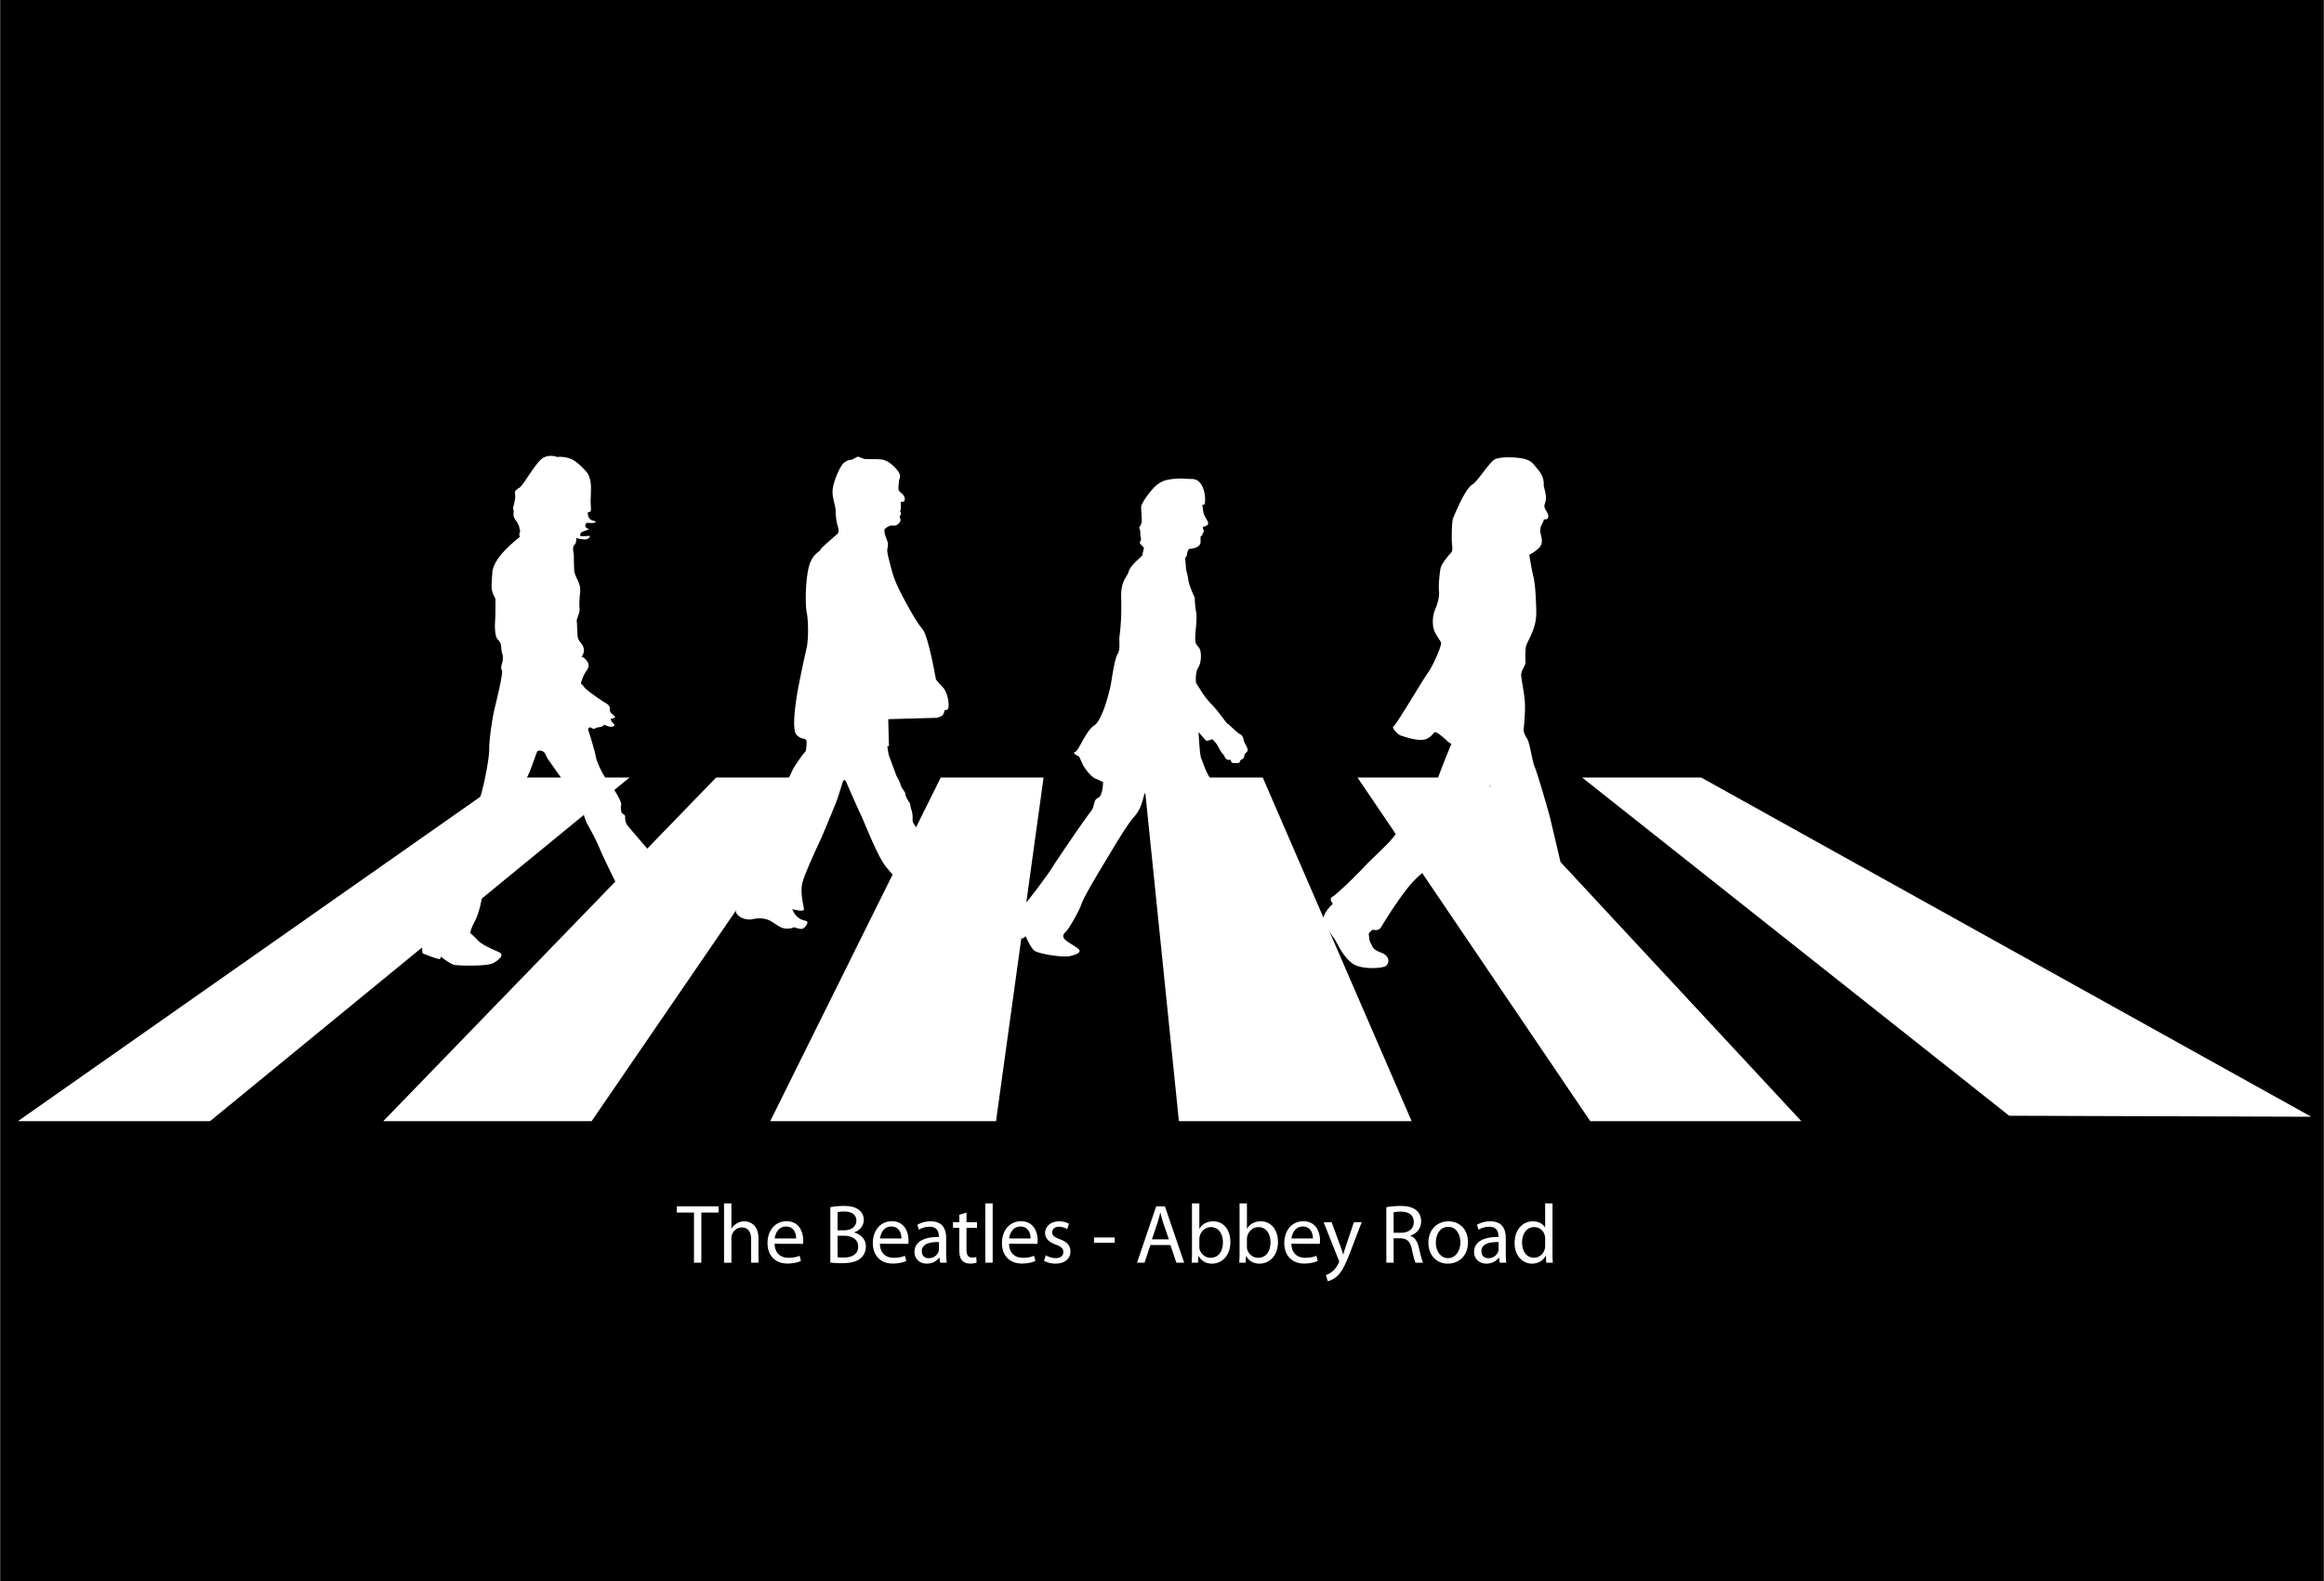
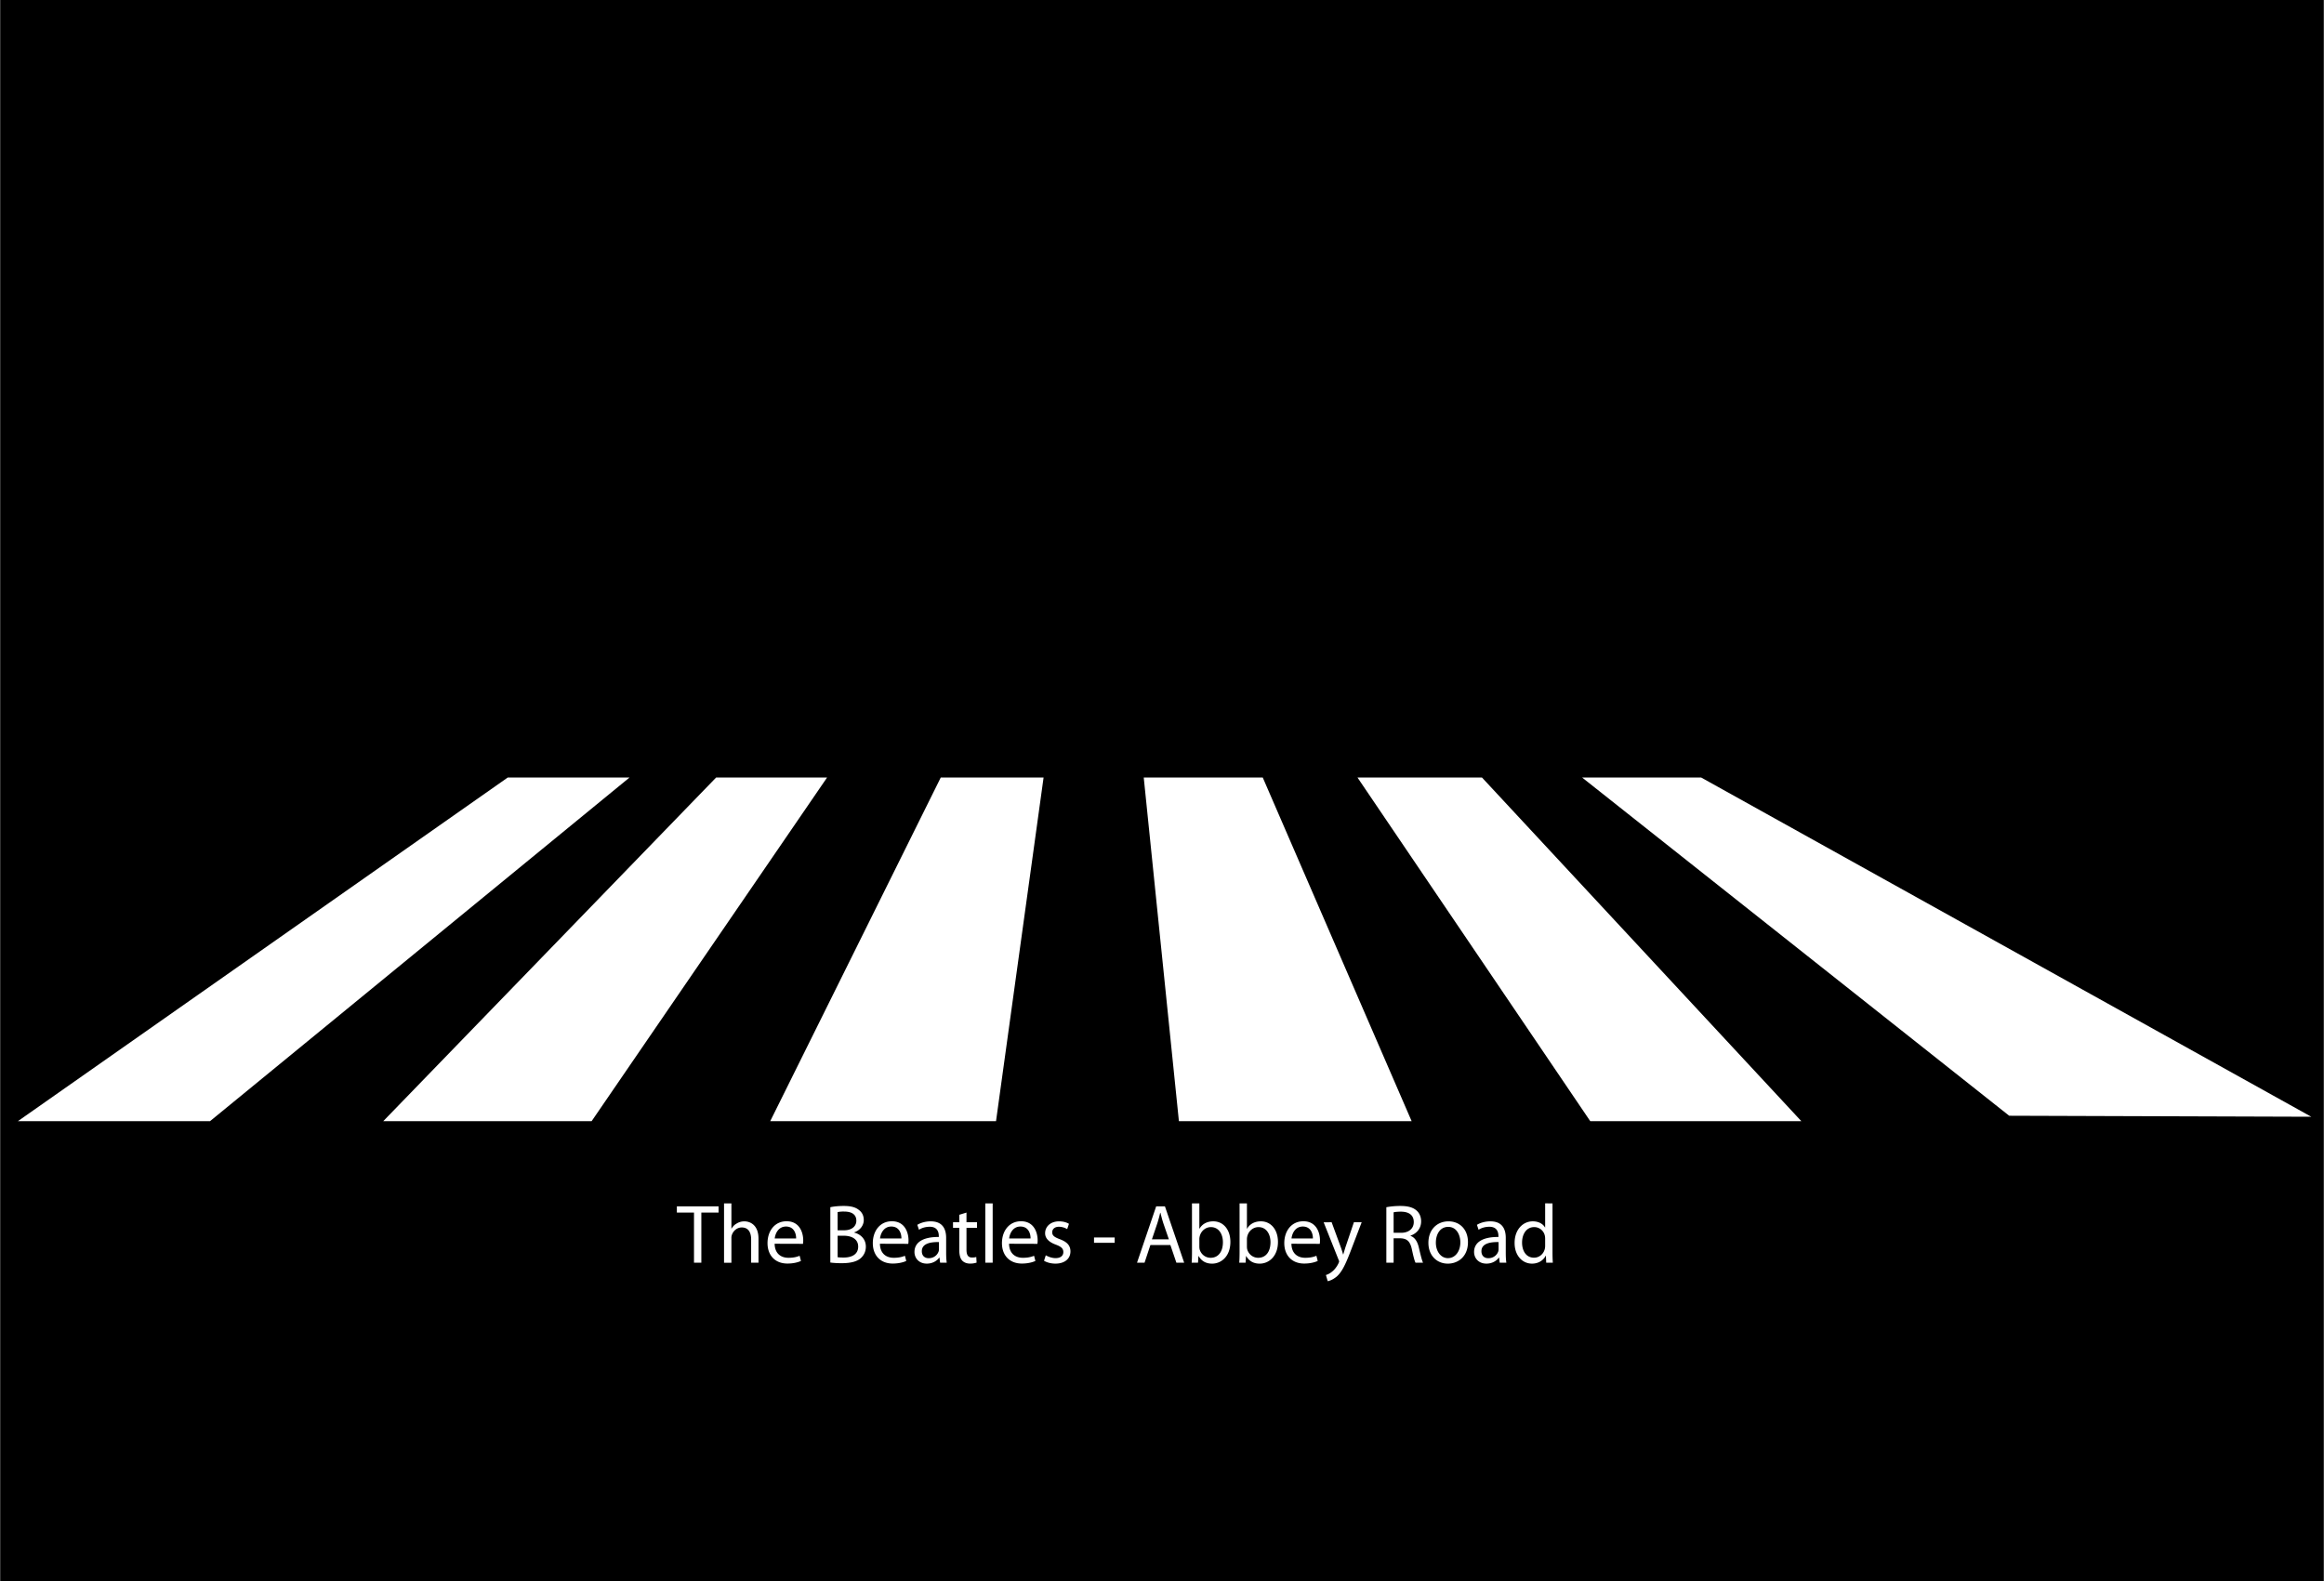
<svg xmlns="http://www.w3.org/2000/svg" width="2500" height="1701" viewBox="0 0 255.301 173.734">
  <path d="M0 0h255.301v173.734H0z" />
  <g fill="#fff">
-     <path d="M46.406 104.756s1.712.703 1.878.625c.168-.071.128-.274.128-.274s1.031.869 1.564.938c.535.074 3.535.162 4.221-.221.683-.389 1.232-.922.604-1.195-.624-.278-1.839-.776-2.337-1.309-.496-.537-.813-.775-.813-.775s-.017-.334.499-1.311c.517-.976.812-2.611.83-3.037.021-.424-.09-1.842.554-3.021.645-1.176.698-1.784 1.028-1.973.334-.184.775-.807.812-1.084.036-.277.44-1.289.46-1.363.021-.071 1.73-4.701 2.14-5.507.404-.812.955-2.613 1.065-2.709.111-.09.372-.072.606.035.241.111.33.553.556.867.222.313 2.855 4.091 3.275 4.513.425.426.647 1.896 1.034 2.598.388.701.902 1.604 1.454 2.912.551 1.308 3.426 7.129 3.742 7.386.311.26.733.184.733.184s-.459.352.225 1.383c.677 1.031.698 1.105 1.216.922.517-.186 1.307-.461 1.455-.719.146-.258-.074-.643.146-.754.222-.113 1.752-.334 2.248-.611.496-.272 1.969-1.562 2.486-2.209.517-.646.147-.994-.291-1.012-.443-.02-1.752.994-2.178.826-.424-.164-1.015-.441-1.015-.441l.461-.459s-.461-.313-.771-.774c-.316-.461-5.216-6.113-5.475-6.449-.26-.33-.295-.73-.277-.994.019-.254-.404-.293-.422-.533-.017-.24-.109-.459-.017-.719.09-.256-.498-1.416-1.255-2.34-.755-.919-1.437-2.412-1.549-3.076-.11-.664-.847-2.965-.847-2.965s.108-.111.183-.185c.075-.073.351.238.554.146.205-.094.238-.146.518-.166a.712.712 0 0 0 .499-.238c.055-.074.517.258.899.185.388-.076.239-.238.113-.392-.132-.143-.186-.143-.244-.365-.054-.221.261-.108.427-.237.167-.129-.389-.388-.499-.646-.11-.256.132-.606-.495-.955-.627-.352-2.195-1.494-2.342-1.717-.144-.219-.388-.44-.388-.44s.186-.81.646-1.438c.463-.626 0-1.067-.187-1.269-.184-.206-.403-.166-.368-.226.039-.053.202-.387.239-.515s0-.495-.164-.773c-.168-.276-.535-.57-.535-1.066 0-.495-.055-.737-.055-1.146 0-.404-.076-.386 0-.643.071-.257.332-.792.277-1.196-.059-.406.034-1.476.034-1.476s.109-.515-.02-1.01c-.127-.499-.587-1.199-.605-1.679a44.16 44.16 0 0 1-.037-1.514c0-.438-.222-1.029.057-1.267.273-.238.199-.755.199-.755s1.033.273 1.292.071c.258-.202.24-.314.166-.314-.075 0-1.015.094-1.015-.019s.021-.331.187-.405c.164-.071.811-.312.811-.312s-.441-.112-.441-.351c0-.24.165-.352.221-.352.054 0 .683.091.886-.054.201-.147-.313-.11-.571-.333-.261-.223-.276-.698-.24-.758.037-.054.274.021.313-.198.037-.224-.021-.644-.021-.995s.038-.848.038-1.529c0-.683-.198-1.383-.442-1.661-.238-.272-1.104-1.288-1.915-1.549-.811-.255-1.326-.146-1.326-.146s-.902-.368-1.659.146c-.753.521-2.114 2.987-2.503 3.21-.388.221-.519.46-.519.46l.039.423v.296l-.11.555-.129.513.071.277s-.017.362-.017.513c0 .146.093.35.294.628.204.274.348.647.348.736 0 .092.147.373.039.553-.11.183.019.462.019.462s-.439.351-.812.679c-.367.336-2.101 1.826-2.209 3.207-.109 1.384-.168 1.916.146 2.545.312.624.186.369.186.369s.019 1.693-.037 2.465c-.055.777.017 1.75.293 2.01s.37.496.391.94c.016.44.146.718.146.718s.071.463-.035.864c-.11.406-.204.609-.039.866.168.259-.68 3.667-.846 4.365-.167.703-.572 3.248-.556 4.276.021 1.033-.568 3.885-.863 4.883-.293.989-.37 1.563-.536 1.801-.165.242-.402.242-.479.535-.072.297-.108 1.147-.108 1.147s-.627.381-.939 1.121c-.312.736-2.01 3.312-2.449 4.494-.442 1.178-1.255 2.635-1.638 3.131-.391.496-.224 1.031-.132 1.475.092.439.241.681.241.681s-.517 1.18-.5 1.953a14.2 14.2 0 0 0 .08 1.236zM81.114 100.623s.647.578 1.571.379c.919-.194 1.608-.047 2.186.336.577.379.995.732 1.633.709.639-.021.627-.192.8-.135.175.064.687.248.908.123.22-.123.761-.736.298-.844-.471-.113-.688-.226-.938-.455a2.084 2.084 0 0 1-.356-.435l-.197-.401s1.277.354 1.289.035c.014-.322-.487-1.845-.137-3.045.359-1.203 1.725-4.103 2.006-4.716.279-.612 1.438-3.428 1.68-4.043.244-.612.629-1.965.737-2.248.111-.278.271-.159.384.103.109.255 1.164 2.685 1.571 3.521.405.836 1.829 4.595 2.8 5.773s2.938 3.4 3.388 3.943c.458.536.751 1.239.874 1.569s.296.187.296.187-.296.957.268 1.424c.566.467.666.516 1.719.492 1.06-.025 1.736-.086 1.959-.041.219.055 1.289-.465 1.631-.879.345-.42.082-.605.109-.785.024-.189.391-.287.283-.418-.107-.138-.283-.347-.295-.472-.017-.118.051-.393-.257-.393-.311 0-.676.482-1.155.32-.479-.158-1.646-.406-1.646-.406s-.262-.184-.174-.279c.084-.1 2.018-1.602 2.018-1.967 0-.371-.559-.725-.559-.725s-1.559-1.537-1.78-2.076c-.22-.541-1.865-2.26-2.193-2.642-.332-.377-1.603-1.424-1.588-2.012.016-.592-.035-.875-.133-1.135-.101-.254-.134-.662-.134-.662s-.521-.75-.521-1.043c0-.295-.44-.648-.525-1.033-.086-.378-.44-.919-.49-1.065-.051-.148-.653-1.793-.762-2.052-.109-.258-.209-1.129-.209-1.129h.173l-.073-2.973 5.38-.15s.293-.121.44-.166c.148-.053.346-.371.346-.594 0-.221.343.076.439-.344.102-.416-.073-1.721-.637-2.281-.566-.568-.736-.859-.736-.859s-.811-4.72-1.473-5.504c-.667-.784-1.478-2.287-1.993-3.245-.519-.955-1.082-2.088-1.354-3.117-.268-1.031-.588-2.113-.514-2.407.074-.297.074-.69.074-.69l-.318-.883s-.149-.565-.029-.663c.127-.099.472-.44.913-.368.44.073.809-.395.809-.562 0-.172-.1-.443-.1-.443l.123-.172.025-.248-.097-.145.07-.195s.038-.457.014-.654l-.023-.193s.369.022.414-.101c.056-.123.111-.441-.218-.751-.331-.305-.431-.352-.431-.589 0-.23 0-.382.024-.491.026-.11.039-.38.039-.44s.205-.333.045-.726c-.157-.392-1.09-1.473-2.012-1.559-.923-.086-1.695 0-1.904-.072-.207-.073-.663-.247-.663-.247l-.64.344s-.662 0-1.082.564c-.414.568-1.053 2.113-1.053 2.946 0 .836.343 1.523.343 2.189 0 .664.171 1.421.171 1.421s.297.762.049 1.008c-.244.246-1.791 1.498-1.889 1.771-.101.27-1.007.441-1.353 2.208-.346 1.769-.297 4.104-.147 4.743.147.639.219 2.752-.022 3.831-.249 1.08-.911 4.175-1.058 5.158-.148.979-.59 3.807-.051 4.397.541.588 1.107.271 1.107.758 0 .494-.048 1.058-.175 1.134-.123.071-1.227 1.621-1.372 1.987-.149.369-2.604 5.453-3.146 6.537-.539 1.078-1.771 4.564-2.234 5.281-.469.709-1.033 1.914-1.033 2.205 0 .295.223.295.223.295s-.098 1.133 0 1.352c.104.225.25.325.25.325zM111.823 100.672s-.243.666-.27 1.183c-.025.518-.102.518-.102.518l.838.783.395-.271s.465 1.152.908 1.552c.44.393 3.117.782 3.877.637.768-.148 1.43-.441.984-.812-.443-.362-1.252-.76-1.496-1.053-.248-.295-.195-.52.123-.813.315-.295 1.471-2.261 1.739-3.095.273-.834 2.312-4.174 2.877-5.108.564-.929 2.017-3.439 2.898-4.447.885-1.004.908-1.939 1.129-2.455.223-.514.592-.979.938-1.029.342-.051 1.079-.104 1.079-.104s1.469 2.309 1.741 3.172c.269.861 3.73 9.703 4.103 10.096.364.394.248.711.364 1.082.125.367.521.857.521.857s.66.812.59 1.326c-.074.52.098.936.098.936s1.794.414 1.939.318c.146-.101.125-.392.125-.392s2.68-.666 3.562-.862c.885-.193 1.741-.64 1.838-1.009.102-.364-.244-.858-.418-.858-.17 0-1.673.416-2.16.271-.49-.147-1.74-.836-1.646-1.006.099-.174 1.793-1.352 1.793-1.352s-2.653-4.715-3.364-5.576c-.714-.859-.834-1.643-1.425-1.867-.592-.219-.909-.637-.885-.979.023-.347-.934-3.933-1.498-4.693-.563-.762-.887-1.916-1.057-2.281-.174-.371-.291-2.897-.291-2.897s.758.934.875.955c.127.026.617-.17.617-.17s.395.315.643.784c.244.468.467.808.588.906.123.101.123.295.293.471.17.171.521.097.521.097s-.027.395.364.369c.396-.023.322.073.541-.052.224-.118.027-.243.296-.346.27-.098.27-.365.321-.539.049-.168.219-.168.316-.416.098-.246-.269-.733-.369-1.008-.098-.268-.074-.639-.439-.809-.368-.175-1.254-1.13-1.381-1.156-.121-.021-.854-1.199-1.713-2.088-.865-.884-1.279-1.67-1.473-1.965-.203-.296-.301-.396-.301-.736 0-.344-.021-.935.301-1.45.315-.515.336-1.646.092-2.04-.242-.393-.463-.368-.463-1.126 0-.765.244-2.14.098-2.901-.146-.761-.146-1.546-.146-1.546s-.588-1.182-.715-1.989c-.125-.812-.246-1.08-.246-1.155 0-.072-.052-.881-.099-1.059-.049-.169.22-.364.22-.61 0-.247.198-.542.198-.542s1.279-.026 1.279-.785c0-.762 0-.587.117-.666.125-.07.125-.318.125-.318s.176-.049.102-.247c-.078-.194-.102-.416-.102-.416s.617-.074.594-.394c-.029-.318-.447-.76-.516-1.179-.078-.416-.125-.907-.125-.907s.246.246.295-.246-.053-1.451-.471-2.016c-.418-.563-.929-.516-1.08-.516-.146 0-.783-.048-1.105-.048-.315 0-1.001.048-1.271.101-.271.048-.959.17-1.599.808-.639.639-1.496 1.846-1.496 2.234 0 .395.099 1.207.068 1.573-.025.368-.291.664-.291.664l.125.341.02.565s.146.417 0 .617a.21.21 0 0 0 .029.314l.365.396s-.172.714-.195.833c-.022.123-1.274 1.034-1.475 1.747-.197.713-.883.934-.836 2.947.053 2.013-.072 3.365-.174 4.103-.099.736.127 1.45-.222 2.042-.34.586-.588 2.476-.733 3.289-.146.809-.935 4.004-1.845 4.57-.907.563-1.692 2.797-2.086 2.895-.395.1.293.469.369.469.074 0 .174.269.418.808.24.543.957 1.453 1.422 1.647.472.197.861.394.861.394s0 1.501-.566 1.746c-.563.246-.271.858-.811 1.522-.539.66-3.684 5.256-4.176 6.068-.49.811-2.748 3.83-3.166 4.192-.414.371-.47.72-.47.72l.146.096-.31.386zM146.416 99.32s-.959.885-1.031 1.549c-.078.662 1.031 1.951 1.397 2.615.371.664.775 1.547 1.695 2.322.922.774 3.277.625 3.721.368.443-.262.556-1.104-.442-1.477-.992-.365-.957-.664-1.14-.992-.188-.332-.188-.479-.188-.592 0-.107-.146-.516.037-.664.186-.146.297-.291.297-.291s.662.219.955-.262c.295-.479 1.438-2.394 2.801-4.162 1.365-1.771 2.469-2.211 2.875-2.949.404-.734 2.836-1.986 3.793-4.164.961-2.17 2.396-4.084 2.396-4.307 0-.222.403.514.883 1.877.479 1.36.442 2.358.705 2.838.254.481.367.885.438 1.254.072.369.33.811.369 1.621.035.811.111 2.396.404 3.311.293.929.772 2.771.92 3.873.15 1.104.443 2.213.443 2.802 0 .59.329.625.776.59l.438-.039s-.438.922.073 1.365c.517.44 1.144.44 1.771.368.621-.075.918.109 1.248-.112.336-.22.666-.22 1.146-.22.476 0 1.949.185 2.839-.11.881-.299 1.178-.517.991-1.217-.186-.699-1.586-.554-2.209-.664-.627-.109-1.809-.55-1.809-.771 0-.225.146-.297.146-.297s.041-.256-.067-.623c-.111-.371-.887-4.092-.998-4.607a1694.45 1694.45 0 0 0-1.732-7.405c-.295-1.252-1.512-5.305-1.766-5.895-.262-.59-.521-2.651-.851-3.129-.331-.483-.368-.887-.368-.887s.223-1.879.147-3.062c-.072-1.178-.404-2.504-.404-3.017 0-.519.513-1.036.479-1.44a8.395 8.395 0 0 1 .033-1.62c.078-.556 1.182-1.915 1.145-3.83-.035-1.918-.146-3.243-.332-3.983-.184-.736-.44-2.319-.44-2.319s1.254-.625 1.356-1.25c.115-.628-.143-.923-.143-1.404 0-.478.188-.697.188-.697l.146-.333.067-.221s.521.11.48-.368c-.037-.479-.549-.773-.402-1.253.146-.479.146-.59.146-.849 0-.257-.256-1.255-.256-1.255s.147-.81-.556-1.653c-.696-.851-.772-.998-1.436-1.218-.662-.22-2.838-.369-3.467.073-.625.442-1.804 2.359-2.355 2.688-.555.336-1.178 1.622-1.363 1.99s-.627 1.364-.771 1.732c-.148.368-.148 1.733-.148 2.319 0 .592.183 1.216-.077 1.476-.259.258-1.031 1.182-1.14 1.657-.108.479-.258 1.955-.188 2.543.078.59-.144 1.398-.404 1.988-.258.59-.33 1.291-.221 1.99.112.703.735 1.365.852 1.697.107.328-.963 2.688-1.438 3.313-.482.627-3.466 5.709-3.763 5.861-.297.146.443.957.851 1.064.399.113 1.545.518 2.319.44.773-.069 1.105-.623 1.291-.809.187-.184.957.518 1.361.885.408.367.519.367.519.367s-1.953 4.644-1.992 5.529c-.037.883-.812 1.438-1.144 1.768-.326.33-2.578 1.877-3.02 2.652-.443.771-2.582 2.651-3.431 3.576-.844.92-3.018 3.016-3.426 3.241-.403.218-.18.55-.18.55l.161.265z" />
    <path d="M1.948 123.203h21.109l46.088-37.761h-13.38zM42.089 123.203l36.572-37.761h12.19l-25.868 37.761zM84.606 123.203l18.735-37.761h11.299l-5.225 37.761zM129.508 123.203l-3.864-37.761h13.077l16.357 37.761zM174.703 123.203l-25.574-37.761h13.678l35.088 37.761zM220.732 122.607l-46.921-37.165h13.08l67.031 37.275z" />
  </g>
  <g fill="#fff">
    <path d="M76.23 133.247h-1.883v-.68h4.584v.68h-1.893v5.512h-.808v-5.512zM79.531 132.237h.81v2.772h.018c.129-.229.331-.439.579-.568.239-.146.523-.229.827-.229.597 0 1.552.367 1.552 1.901v2.646h-.808v-2.554c0-.726-.268-1.322-1.029-1.322-.523 0-.928.367-1.084.809a.973.973 0 0 0-.055.386v2.683h-.81v-6.524zM85.09 136.674c.019 1.094.707 1.543 1.516 1.543.579 0 .938-.101 1.231-.221l.146.569c-.285.129-.78.285-1.487.285-1.359 0-2.187-.909-2.187-2.241 0-1.352.799-2.407 2.094-2.407 1.451 0 1.828 1.277 1.828 2.095 0 .165-.009.294-.027.387l-3.114-.01zm2.361-.58c.009-.505-.212-1.312-1.112-1.312-.827 0-1.176.753-1.24 1.312h2.352zM91.21 132.659c.349-.082.909-.138 1.46-.138.799 0 1.312.138 1.689.449.322.239.524.606.524 1.094 0 .605-.404 1.13-1.047 1.359v.027c.588.138 1.276.624 1.276 1.543 0 .533-.211.938-.532 1.24-.422.395-1.121.578-2.132.578-.551 0-.974-.036-1.239-.073v-6.079zm.799 2.535h.726c.836 0 1.332-.45 1.332-1.047 0-.717-.542-1.012-1.35-1.012a3.29 3.29 0 0 0-.708.057v2.002zm0 2.958c.166.026.386.037.671.037.827 0 1.589-.305 1.589-1.203 0-.836-.726-1.194-1.598-1.194h-.662v2.36zM96.658 136.674c.02 1.094.707 1.543 1.517 1.543.579 0 .937-.101 1.23-.221l.147.569c-.285.129-.781.285-1.488.285-1.358 0-2.186-.909-2.186-2.241 0-1.352.799-2.407 2.094-2.407 1.451 0 1.828 1.277 1.828 2.095 0 .165-.009.294-.028.387l-3.114-.01zm2.362-.58c.009-.505-.211-1.312-1.112-1.312-.826 0-1.176.753-1.239 1.312h2.351zM103.935 137.693c0 .386.02.763.064 1.064h-.727l-.074-.561h-.026c-.239.35-.727.661-1.359.661-.899 0-1.359-.634-1.359-1.276 0-1.075.956-1.663 2.673-1.653v-.092c0-.367-.102-1.038-1.011-1.028-.423 0-.854.119-1.167.33l-.184-.542c.368-.229.909-.386 1.47-.386 1.369 0 1.699.928 1.699 1.818l.001 1.665zm-.79-1.203c-.882-.02-1.883.138-1.883 1.001 0 .533.349.771.753.771.588 0 .964-.366 1.093-.743a.822.822 0 0 0 .037-.258v-.771zM106.169 133.247v1.065h1.158v.615h-1.158v2.397c0 .551.155.863.605.863.222 0 .35-.02.47-.057l.036.616a2.202 2.202 0 0 1-.717.109c-.376 0-.68-.128-.873-.34-.22-.248-.312-.644-.312-1.166v-2.426h-.689v-.615h.689v-.817l.791-.244zM108.237 132.237h.81v6.521h-.81v-6.521zM110.847 136.674c.019 1.094.707 1.543 1.516 1.543.579 0 .938-.101 1.231-.221l.146.569c-.284.129-.78.285-1.487.285-1.359 0-2.187-.909-2.187-2.241 0-1.352.799-2.407 2.095-2.407 1.45 0 1.827 1.277 1.827 2.095 0 .165-.009.294-.027.387l-3.114-.01zm2.361-.58c.009-.505-.211-1.312-1.112-1.312-.827 0-1.176.753-1.24 1.312h2.352zM114.881 137.941c.248.146.67.312 1.075.312.579 0 .854-.285.854-.662 0-.386-.229-.597-.816-.816-.81-.294-1.186-.727-1.186-1.258 0-.718.588-1.306 1.534-1.306.45 0 .845.119 1.084.275l-.193.579a1.801 1.801 0 0 0-.91-.258c-.478 0-.734.275-.734.605 0 .377.257.542.836.763.763.284 1.167.672 1.167 1.342 0 .79-.615 1.341-1.653 1.341-.487 0-.937-.128-1.25-.312l.192-.605zM122.452 135.984v.588h-2.27v-.588h2.27zM126.376 136.812l-.644 1.946h-.827l2.104-6.19h.965l2.112 6.19h-.854l-.662-1.946h-2.194zm2.029-.625l-.614-1.782c-.128-.403-.221-.771-.312-1.13h-.028a15.22 15.22 0 0 1-.303 1.121l-.605 1.791h1.862zM130.944 132.237h.81v2.783h.018c.285-.496.801-.81 1.517-.81 1.104 0 1.875.919 1.875 2.26 0 1.6-1.013 2.389-2.002 2.389-.646 0-1.148-.247-1.488-.835h-.021l-.045.733h-.699c.027-.303.037-.753.037-1.147l-.002-5.373zm.809 4.74c0 .102.01.201.026.294.156.561.636.945 1.214.945.854 0 1.35-.688 1.35-1.709 0-.898-.459-1.662-1.322-1.662-.551 0-1.065.387-1.223.992a1.296 1.296 0 0 0-.045.34v.8zM136.173 132.237h.809v2.783H137c.285-.496.801-.81 1.516-.81 1.104 0 1.875.919 1.875 2.26 0 1.6-1.012 2.389-2.002 2.389-.645 0-1.148-.247-1.488-.835h-.02l-.045.733h-.699c.027-.303.037-.753.037-1.147l-.001-5.373zm.808 4.74c0 .102.01.201.027.294.156.561.635.945 1.213.945.854 0 1.35-.688 1.35-1.709 0-.898-.459-1.662-1.321-1.662-.552 0-1.066.387-1.224.992a1.34 1.34 0 0 0-.045.34v.8zM141.87 136.674c.018 1.094.707 1.543 1.516 1.543.578 0 .936-.101 1.229-.221l.146.569c-.285.129-.781.285-1.488.285-1.358 0-2.186-.909-2.186-2.241 0-1.352.799-2.407 2.094-2.407 1.451 0 1.828 1.277 1.828 2.095 0 .165-.008.294-.027.387l-3.112-.01zm2.359-.58c.01-.505-.211-1.312-1.11-1.312-.826 0-1.177.753-1.24 1.312h2.35zM146.29 134.312l.965 2.628c.108.294.221.643.293.909h.02c.082-.268.174-.606.285-.929l.881-2.608h.855l-1.213 3.17c-.58 1.523-.976 2.306-1.525 2.792-.404.34-.789.478-.992.515l-.201-.68c.201-.057.468-.185.707-.396.222-.174.486-.485.681-.899.037-.082.063-.139.063-.192a.53.53 0 0 0-.063-.202l-1.635-4.105.879-.003zM152.3 132.659a8.396 8.396 0 0 1 1.535-.138c.854 0 1.414.165 1.799.515.305.267.488.688.488 1.176 0 .81-.523 1.352-1.168 1.57v.028c.469.165.754.604.909 1.249.201.862.351 1.46.47 1.698h-.826c-.103-.175-.24-.707-.404-1.479-.184-.854-.522-1.176-1.25-1.204h-.754v2.683h-.799v-6.098zm.799 2.811h.818c.854 0 1.396-.469 1.396-1.176 0-.8-.578-1.147-1.424-1.147-.387 0-.652.036-.791.072l.001 2.251zM159.054 138.859c-1.195 0-2.133-.882-2.133-2.287 0-1.487.983-2.36 2.205-2.36 1.276 0 2.141.929 2.141 2.278 0 1.653-1.147 2.369-2.205 2.369h-.008zm.027-.605c.771 0 1.35-.726 1.35-1.735 0-.753-.377-1.699-1.332-1.699-.945 0-1.359.882-1.359 1.727 0 .975.552 1.709 1.332 1.709l.009-.002zM165.421 137.693c0 .386.018.763.063 1.064h-.727l-.072-.561h-.029c-.237.35-.725.661-1.358.661-.898 0-1.359-.634-1.359-1.276 0-1.075.955-1.663 2.674-1.653v-.092c0-.367-.102-1.038-1.01-1.028-.424 0-.854.119-1.168.33l-.184-.542c.367-.229.91-.386 1.471-.386 1.369 0 1.699.928 1.699 1.818v1.665zm-.791-1.203c-.881-.02-1.883.138-1.883 1.001 0 .533.35.771.754.771.588 0 .965-.366 1.094-.743a.85.85 0 0 0 .035-.258v-.771zM170.556 132.237v5.373c0 .396.01.846.037 1.147h-.728l-.036-.771h-.019c-.248.496-.781.872-1.506.872-1.076 0-1.912-.909-1.912-2.259-.008-1.488.92-2.39 1.994-2.39.688 0 1.148.321 1.342.671h.019v-2.646l.809.003zm-.809 3.885c0-.109-.011-.238-.037-.349a1.192 1.192 0 0 0-1.166-.929c-.836 0-1.332.734-1.332 1.708 0 .91.451 1.654 1.313 1.654.541 0 1.037-.368 1.185-.965.026-.11.037-.221.037-.349v-.77z" />
  </g>
</svg>